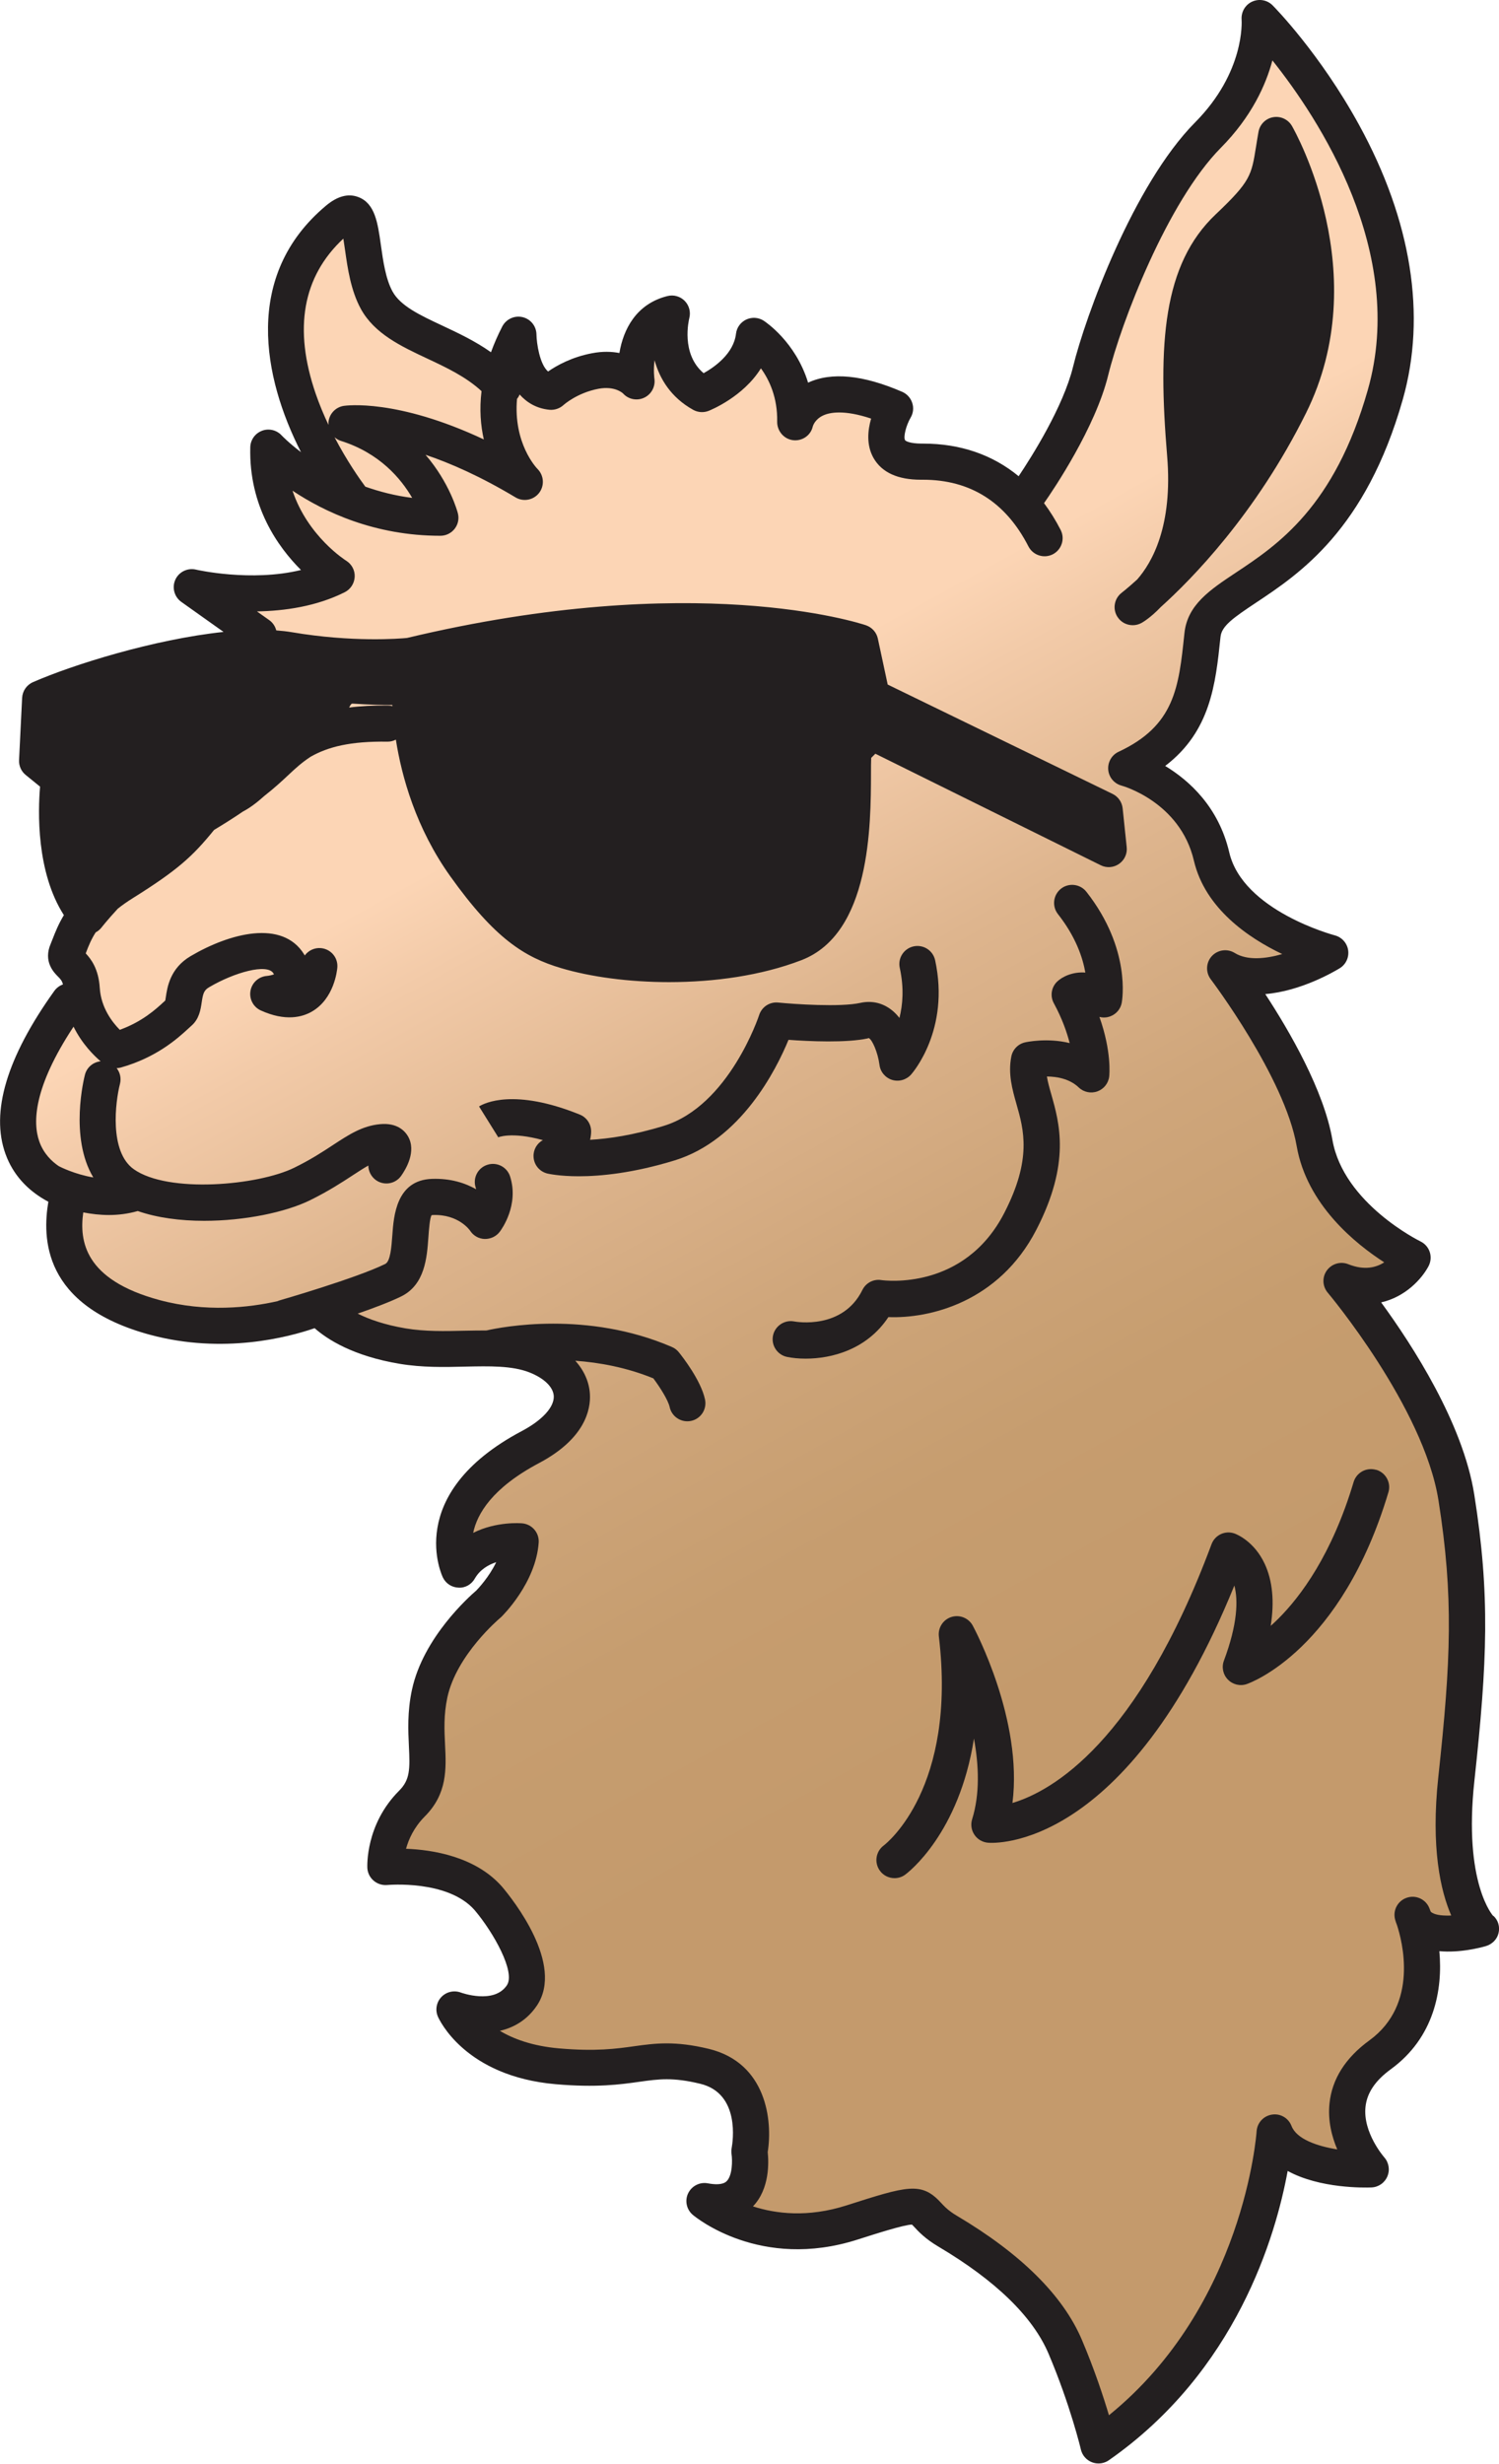
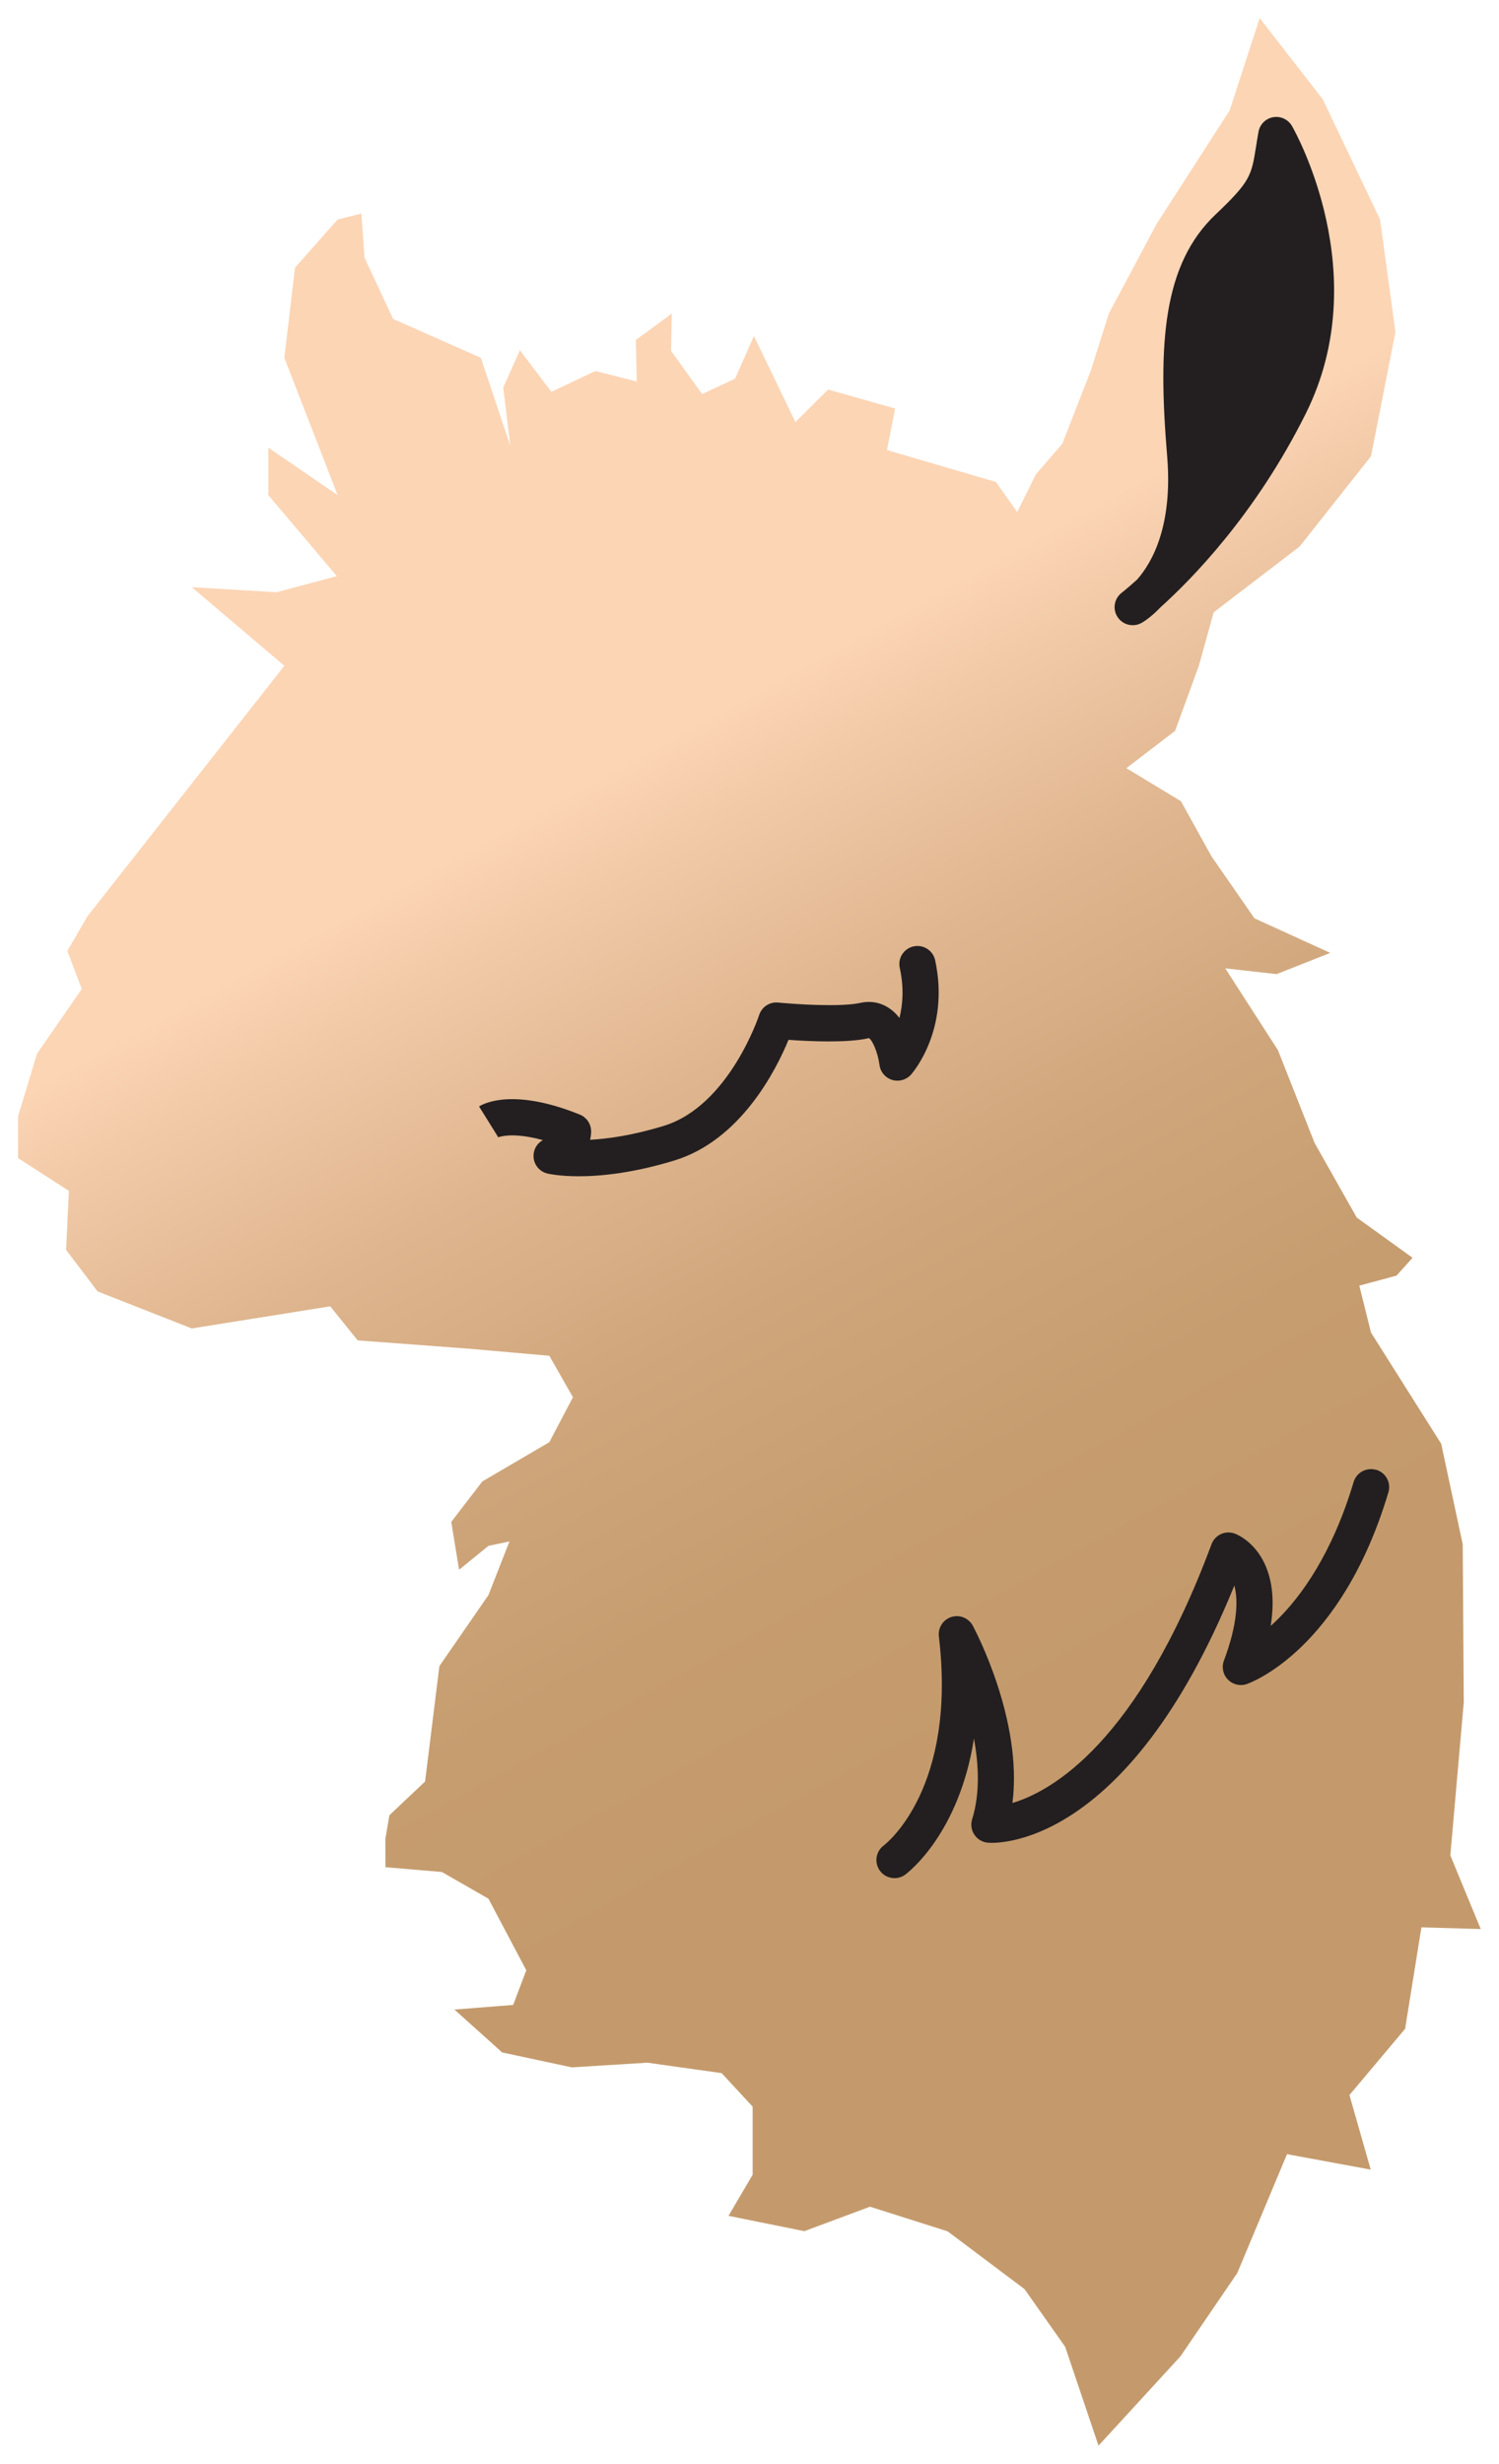
<svg xmlns="http://www.w3.org/2000/svg" id="Layer_1" version="1.1" viewBox="0 0 229.74 377.56">
  <defs>
    <style>
      .st0 {
        fill: #231f20;
      }

      .st1 {
        fill: url(#linear-gradient);
      }
    </style>
    <linearGradient id="linear-gradient" x1="107.92" y1="110.15" x2="184.13" y2="248.82" gradientUnits="userSpaceOnUse">
      <stop offset="0" stop-color="#fcd5b5" />
      <stop offset=".09" stop-color="#f2caa8" />
      <stop offset=".3" stop-color="#deb58e" />
      <stop offset=".53" stop-color="#cfa67b" />
      <stop offset=".76" stop-color="#c69d6f" />
      <stop offset="1" stop-color="#c49a6c" />
    </linearGradient>
  </defs>
  <polygon class="st1" points="51.74 33.64 45.21 41.03 43.58 54.83 51.74 75.87 41.12 68.6 41.12 75.87 51.62 88.29 42.38 90.76 29.39 89.98 43.58 102.03 13.38 140.45 10.32 145.73 12.53 151.56 5.68 161.47 2.77 171.04 2.77 177.48 10.56 182.5 10.13 191.54 14.96 197.91 29.39 203.58 50.61 200.19 54.82 205.41 71.69 206.67 84.19 207.77 87.81 214.12 84.19 221.01 73.93 227.02 69.16 233.23 70.36 240.56 74.86 236.9 78.08 236.22 74.86 244.44 67.34 255.33 65.15 273.01 59.68 278.18 59.06 281.82 59.07 286.14 67.73 286.88 74.86 290.97 80.66 301.94 78.65 307.25 69.65 307.96 76.96 314.53 87.64 316.82 99.22 316.1 110.6 317.7 115.35 322.83 115.35 333.28 111.65 339.57 123.27 341.92 133.34 338.17 145.24 341.95 157.02 350.8 163.25 359.64 168.36 374.79 180.92 361.1 189.62 348.35 197.25 330.12 210.08 332.49 206.82 321.06 215.35 310.91 217.85 295.36 226.94 295.62 222.28 284.33 224.34 260.88 224.18 236.67 220.88 221.25 210.12 204.21 208.33 197.02 214.03 195.49 216.49 192.75 207.94 186.59 201.48 175.16 195.86 160.93 187.79 148.4 195.66 149.28 203.88 146.03 192.26 140.73 185.7 131.27 180.99 122.78 172.63 117.72 180.1 112 183.74 102.03 186.01 93.84 199.2 83.74 210.12 69.92 213.87 50.88 211.51 33.64 202.74 15.23 193.06 2.77 188.46 16.93 177.29 34.27 169.94 48.06 167.16 56.86 162.8 68.02 158.76 72.69 155.9 78.47 152.64 73.86 135.94 68.97 137.19 62.6 126.91 59.7 121.91 64.68 115.55 51.49 112.66 58.04 107.61 60.39 102.85 53.77 102.96 48.06 97.45 52.1 97.59 58.46 91.25 56.86 84.51 60.05 79.68 53.67 77.13 59.39 78.2 68.26 73.69 54.83 60.25 48.88 55.87 39.5 55.39 32.72 51.74 33.64" />
  <g>
-     <path class="st0" d="M228.87,293.64s-4.62-4.97-2.9-20.74c1.99-18.33,2.42-28.47-.02-43.86-1.73-10.92-9.45-22.85-14.27-29.45,3.72-.85,6.22-3.59,7.26-5.55.35-.67.42-1.45.19-2.16-.23-.72-.75-1.31-1.43-1.64-.12-.06-11.8-5.81-13.49-15.56-1.31-7.58-6.55-16.62-10.29-22.34,5.5-.45,10.61-3.47,11.41-3.96.95-.58,1.45-1.67,1.29-2.77-.17-1.1-.97-1.99-2.05-2.27-.14-.04-14.08-3.75-16.17-12.71-1.63-6.98-6.15-11.03-9.82-13.25,6.96-5.31,7.72-12.56,8.46-19.61l.02-.18c.17-1.66,1.97-2.92,5.41-5.21,6.71-4.46,16.85-11.19,22.52-31.15,3.66-12.88,1.34-27.44-6.7-42.1-5.99-10.93-12.96-18.03-13.26-18.32-.82-.82-2.06-1.04-3.12-.56-1.06.48-1.7,1.58-1.62,2.74.02.33.5,8.07-7.11,15.75-9.48,9.57-16.83,29.74-18.72,37.46-1.51,6.16-6.32,13.76-8.34,16.78-3.99-3.29-8.92-5-14.64-5-.08,0-.17,0-.25,0-1.8-.01-2.44-.39-2.52-.53-.28-.49.15-2.23.85-3.44.41-.68.5-1.51.25-2.27-.25-.76-.8-1.37-1.53-1.69-6-2.6-10.85-3.07-14.43-1.41-1.92-6.27-6.56-9.33-6.8-9.49-.8-.52-1.82-.58-2.68-.18-.87.41-1.46,1.23-1.57,2.18-.36,3.04-3.26,5.09-4.96,6.04-3.54-2.98-2.25-8.19-2.2-8.42.25-.95-.01-1.96-.7-2.66-.69-.7-1.7-.98-2.65-.74-4.8,1.2-6.76,5.12-7.36,8.73-1.18-.23-2.58-.28-4.19.03-3.08.58-5.38,1.86-6.74,2.8-1.29-1.08-1.76-4.36-1.78-5.66-.01-1.28-.89-2.38-2.13-2.67-1.24-.29-2.52.3-3.11,1.43-.7,1.36-1.27,2.68-1.73,3.95-2.43-1.72-5.05-2.95-7.46-4.08-3.44-1.61-6.41-3.01-7.63-5.23-1.06-1.94-1.45-4.71-1.79-7.15-.48-3.41-.9-6.35-3.45-7.32-1.54-.59-3.21-.15-4.96,1.32-12.77,10.71-9.64,26.38-3.83,37.77-1.9-1.44-2.93-2.53-2.96-2.56-.76-.83-1.96-1.12-3.01-.72-1.06.4-1.77,1.39-1.8,2.52-.24,9.05,4.26,15.32,7.77,18.82-7.64,1.87-16-.03-16.1-.06-1.29-.3-2.62.35-3.16,1.55s-.16,2.63.92,3.4l6.47,4.6c-10.68,1.13-23.15,5.04-29.21,7.7-.96.42-1.6,1.35-1.66,2.4l-.47,9.54c-.04.88.33,1.73,1.02,2.28l2.2,1.79c-.32,3.72-.6,13.08,3.65,19.69-.84,1.39-1.32,2.62-1.7,3.59-.11.28-.21.54-.31.78-1.19,2.73.48,4.42,1.11,5.05.36.36.62.63.76,1.2-.51.18-.98.52-1.32.99-7.29,10.17-9.81,18.59-7.48,25.01,1.18,3.26,3.37,5.31,5.3,6.56.07.04.13.1.2.13,0,0,.03.02.05.03.35.22.69.42,1.01.58-.91,5.44-.99,15.93,15.62,20.4,11.21,3.01,21.18.36,25.19-1.02,1.95,1.72,5.9,4.27,13.03,5.46,3.47.58,6.81.51,10.04.43,3.7-.08,7.2-.16,9.86.89,2.25.89,3.64,2.24,3.72,3.61.09,1.69-1.73,3.69-4.87,5.36-18.36,9.72-12.17,22.38-12.1,22.5.46.91,1.38,1.49,2.4,1.51,1.04.06,1.97-.51,2.47-1.39.78-1.36,2.05-2.11,3.28-2.51-1.1,2.29-2.75,4.03-3.06,4.35-1.01.86-8.13,7.17-9.85,15.19-.73,3.39-.58,6.31-.47,8.66.17,3.52.18,5.14-1.5,6.82-5.17,5.17-4.88,11.57-4.87,11.84.04.75.39,1.46.97,1.95.57.49,1.33.73,2.08.66.09,0,9.29-.85,13.4,3.86,2.88,3.41,6.29,9.47,4.94,11.5-1.98,2.97-7,1.14-7.04,1.13-1.04-.4-2.22-.14-2.99.66s-.99,1.99-.55,3.01c.16.37,4.08,9.16,18.08,10.37,6.27.54,9.88.04,12.78-.37,2.98-.42,5.14-.72,9.35.3,6.19,1.49,4.97,8.99,4.82,9.83-.06.31-.06.65-.02.96.14.93.15,3.27-.76,4.15-.62.6-1.9.5-2.86.32-1.24-.24-2.48.39-3.03,1.52s-.25,2.5.71,3.31c.42.35,10.36,8.55,25.24,3.79,2.69-.86,7.12-2.28,8.35-2.3.09.09.21.22.32.33.68.74,1.71,1.85,3.74,3.05,8.78,5.21,14.46,10.73,16.87,16.4,3.32,7.81,4.95,14.63,4.96,14.7.21.89.85,1.62,1.71,1.95.32.12.66.18.99.18.56,0,1.12-.17,1.59-.5,19.52-13.63,25.57-34.33,27.4-44.33,4.95,2.72,11.8,2.57,12.84,2.53,1.07-.04,2.02-.7,2.44-1.69.42-.99.23-2.13-.48-2.93-.03-.04-3.3-3.77-2.87-7.74.23-2.14,1.5-4.02,3.87-5.75,6.68-4.86,7.99-12.21,7.45-18.1,3.15.29,6.31-.54,7.11-.77.96-.28,1.73-1.02,1.96-2,.23-.97-.05-1.97-.79-2.65ZM52.62,36.57c.09.57.18,1.19.26,1.73.39,2.77.88,6.21,2.42,9.03,2.09,3.82,6.18,5.74,10.14,7.6,2.95,1.38,5.98,2.81,8.36,5.01-.34,2.81-.13,5.29.35,7.4-13.38-6.28-21.1-5.19-21.47-5.14-1.27.2-2.24,1.25-2.34,2.53,0,.13,0,.26,0,.38-.71-1.5-1.38-3.1-1.96-4.78-3.42-9.96-2-17.95,4.24-23.76ZM51.29,67.02c.28.24.6.44.97.55,5.91,1.86,9.2,5.77,10.91,8.73-2.63-.33-5.02-.96-7.18-1.72-.87-1.17-2.81-3.93-4.71-7.56ZM53.85,107.88s.07-.07.27-.05c2.19.16,4.34.21,5.97.21h.04c0,.05,0,.11.01.17-.21-.05-.42-.09-.65-.09-2.25-.03-4.22.08-5.98.31.1-.23.22-.42.34-.54ZM11.28,157.35c1.31,2.65,3.14,4.44,4.14,5.29-1.12.12-2.1.9-2.4,2.05-.12.46-2.42,9.57,1.28,15.75-2.85-.48-5.08-1.62-5.29-1.73-1.11-.75-2.34-1.95-2.99-3.79-1.03-2.93-.86-8.32,5.25-17.58ZM219.52,293.14c-.13-.07-.21-.14-.26-.21-.06-.17-.13-.34-.19-.5-.54-1.37-2.06-2.08-3.45-1.61-1.4.46-2.19,1.94-1.8,3.36.08.28.17.55.28.82.79,2.41,3.4,12.13-4.22,17.68-3.67,2.67-5.74,5.93-6.12,9.68-.27,2.62.35,5.05,1.19,7.03-3.09-.5-6.23-1.57-7.01-3.59-.47-1.22-1.71-1.95-3.01-1.74-1.29.2-2.26,1.27-2.34,2.57-.02.28-1.89,26.68-22.63,43.5-.86-2.88-2.23-7.04-4.15-11.56-2.88-6.78-9.32-13.17-19.14-19-1.34-.79-1.95-1.46-2.5-2.05-2.97-3.22-5.17-2.51-14.43.45-5.94,1.9-10.87,1.28-14.34.15,2.59-2.69,2.42-6.82,2.26-8.32.77-4.8-.17-13.67-9.04-15.82-5.23-1.26-8.24-.84-11.42-.4-2.76.39-5.89.82-11.53.33-4.08-.36-7-1.46-9.06-2.69,2.13-.49,4.19-1.65,5.69-3.89,4.21-6.31-3.69-16.22-5.34-18.18-4.08-4.66-10.7-5.68-14.73-5.83.4-1.46,1.22-3.29,2.86-4.94,3.49-3.49,3.3-7.31,3.12-11.01-.11-2.24-.22-4.55.35-7.23,1.4-6.56,8.01-12.12,8.08-12.18.06-.05.11-.09.16-.14.22-.21,5.32-5.22,5.76-11.42.1-1.5-1.01-2.81-2.51-2.95-.23-.02-3.98-.33-7.53,1.46.6-2.92,2.93-6.9,10.08-10.69,7.1-3.76,7.94-8.23,7.81-10.56-.1-1.88-.9-3.64-2.24-5.13,3.69.27,7.84,1.02,11.96,2.7,1,1.33,2.27,3.33,2.5,4.39.28,1.3,1.43,2.19,2.71,2.19.19,0,.39-.02.58-.06,1.5-.32,2.45-1.79,2.13-3.29-.63-2.93-3.46-6.55-4.02-7.24-.28-.35-.65-.63-1.06-.8-13-5.61-26.05-3.07-28.41-2.53-1.11,0-2.24.02-3.39.04-2.97.07-6.05.14-9.01-.36-3.27-.55-5.64-1.41-7.34-2.26,2.54-.88,5-1.82,6.66-2.63,3.65-1.8,3.95-5.96,4.17-9,.08-1.15.22-3.08.5-3.45,0,0,.06-.02.23-.03,3.9-.13,5.61,2.32,5.66,2.39.49.77,1.32,1.25,2.23,1.28.89.02,1.77-.37,2.32-1.1.31-.41,2.97-4.1,1.59-8.47-.46-1.46-2.02-2.27-3.48-1.8-1.46.46-2.27,2.02-1.8,3.48.03.09.05.18.07.27-1.66-.94-3.9-1.69-6.77-1.59-5.46.19-5.86,5.67-6.07,8.62-.13,1.79-.29,4.03-1.09,4.42-4.43,2.18-16.1,5.56-16.22,5.59-.1.03-.18.07-.27.11-4.37.99-11,1.74-18.08-.16-11.56-3.11-12.32-9.08-11.71-13.44,1.23.24,2.56.4,3.95.4s2.92-.18,4.4-.61c2.99,1.04,6.55,1.5,10.18,1.5,6.15,0,12.45-1.29,16.26-3.17,2.83-1.4,4.9-2.75,6.56-3.84.93-.61,1.69-1.1,2.34-1.46.01.85.42,1.69,1.16,2.23,1.25.89,2.98.6,3.87-.65.75-1.06,2.37-3.77,1.05-6.06-.47-.8-1.64-2.12-4.31-1.86-2.71.26-4.77,1.61-7.15,3.17-1.61,1.06-3.44,2.26-5.97,3.5-5.54,2.73-19.34,3.97-24.6.23-3.8-2.7-2.81-10.37-2.11-13.09.22-.87,0-1.74-.51-2.4.2-.01.4-.03.6-.08,5.57-1.56,8.81-4.54,10.37-5.97.18-.17.33-.31.46-.42,1.23-1.05,1.44-2.52,1.6-3.59.2-1.35.34-1.87,1.13-2.33,3.87-2.29,8.92-3.69,9.86-2.14.03.06.06.11.09.16-.31.11-.73.21-1.07.24-1.26.09-2.31,1.03-2.53,2.28-.22,1.25.43,2.49,1.58,3.01,3.79,1.72,6.37,1.03,7.87.15,3.37-1.98,3.82-6.24,3.86-6.72.13-1.52-.99-2.84-2.51-2.98-.99-.09-1.92.36-2.48,1.12-.03-.05-.06-.1-.09-.15-3.33-5.43-11.46-3.25-17.41.26-3.15,1.86-3.57,4.75-3.8,6.3-.02.16-.05.35-.08.5-.08.07-.16.15-.25.23-1.18,1.09-3.27,3.01-6.72,4.26-1.13-1.14-2.88-3.37-3.07-6.42-.18-2.91-1.33-4.42-2.15-5.29.03-.09.07-.18.1-.27.33-.86.72-1.85,1.42-2.95.35-.18.65-.44.9-.75.02-.03.91-1.17,2.49-2.88.66-.53,1.41-1.06,2.29-1.61,6.85-4.29,9.15-6.37,12.47-10.46,1.72-1.04,3.18-1.97,4.42-2.82.9-.47,1.93-1.18,3.23-2.35,1.63-1.28,2.75-2.32,3.75-3.26,1.13-1.06,2.03-1.89,3.4-2.79,2.69-1.53,6.11-2.39,11.78-2.31h.04c.45,0,.87-.12,1.24-.31.9,5.72,3.09,13.57,8.32,20.91,6.85,9.61,11.43,12.45,17.02,14.11,4.47,1.33,10.34,2.14,16.54,2.14,6.87,0,14.12-.99,20.29-3.37,10.59-4.08,10.63-20.65,10.65-28.62,0-.85,0-1.77.03-2.37.21-.21.43-.43.64-.64l34.54,17.09c.9.45,1.98.37,2.81-.21.83-.58,1.28-1.56,1.17-2.56l-.62-5.95c-.1-.95-.68-1.79-1.54-2.21l-34.47-16.76-1.51-7.04c-.2-.96-.9-1.73-1.83-2.05-1.05-.35-26.31-8.57-70.34,1.95-1.13.11-8.4.69-17.63-.88-.76-.13-1.57-.22-2.4-.28-.16-.61-.51-1.17-1.07-1.57l-1.89-1.34c4.24-.07,9.13-.77,13.45-2.94.9-.45,1.48-1.35,1.53-2.36s-.46-1.95-1.32-2.48c-.07-.05-5.86-3.69-8.21-10.72,4.84,3.23,12.58,6.91,22.66,6.91h0c.86,0,1.67-.4,2.19-1.07.53-.68.71-1.56.49-2.39-.08-.3-1.25-4.64-4.95-8.95,3.78,1.27,8.41,3.3,13.8,6.53,1.19.71,2.73.42,3.59-.67.86-1.1.77-2.67-.21-3.67-.21-.21-3.75-3.96-3.16-10.76.17-.21.3-.43.4-.67,1.12,1.25,2.61,2.15,4.58,2.34.78.07,1.57-.2,2.15-.73.02-.02,2.07-1.87,5.36-2.49,2.47-.46,3.67.64,3.75.71.81.91,2.12,1.18,3.23.67s1.75-1.69,1.59-2.89c-.02-.11-.18-1.39.02-2.86.78,2.85,2.52,5.71,5.92,7.6.72.4,1.59.46,2.36.16.27-.11,5.3-2.13,8.02-6.52,1.29,1.78,2.56,4.48,2.49,8.16-.03,1.42,1.02,2.68,2.43,2.85,1.4.17,2.72-.72,3.03-2.11.03-.11.34-1.09,1.57-1.67.99-.47,3.17-.93,7.37.47-.52,1.78-.76,4.07.38,6.06,1.27,2.2,3.7,3.31,7.23,3.31.11,0,.23,0,.34,0,7.26,0,12.69,3.44,16.16,10.22.7,1.36,2.37,1.9,3.73,1.21,1.36-.7,1.9-2.37,1.21-3.73-.77-1.5-1.62-2.86-2.55-4.11,1.5-2.14,7.87-11.6,9.83-19.59,1.98-8.08,9.09-26.61,17.28-34.88,4.7-4.75,6.89-9.62,7.89-13.38,7.06,8.85,20.62,29.37,14.63,50.47-5.11,17.99-13.86,23.8-20.25,28.04-3.97,2.64-7.4,4.92-7.86,9.25l-.02.18c-.85,8.13-1.47,14-10.07,18.01-1.06.49-1.69,1.6-1.59,2.76s.92,2.13,2.05,2.43c.09.02,8.97,2.48,11.08,11.5,1.71,7.31,8.34,11.83,13.54,14.31-2.57.74-5.37,1.02-7.29-.17-1.13-.7-2.61-.49-3.51.49-.9.99-.96,2.48-.16,3.54.11.15,11.34,15.02,13.17,25.56,1.56,9.01,9.06,15.02,13.42,17.82-1.21.79-3.02,1.28-5.51.29-1.18-.47-2.53-.08-3.28.95s-.69,2.44.13,3.41c.15.17,14.7,17.54,16.97,31.81,2.34,14.76,1.91,24.58-.02,42.39-1.18,10.91.36,17.51,1.98,21.25-1.18.05-2.27-.04-2.91-.41Z" />
-     <path class="st0" d="M158.84,188.44c5.27-10.22,3.54-16.3,2.28-20.74-.29-1.01-.54-1.91-.67-2.73,1.49.01,3.47.33,4.88,1.68.76.73,1.87.96,2.86.6.99-.36,1.69-1.24,1.81-2.29.02-.19.4-3.78-1.5-9.12.54.14,1.13.12,1.67-.09.91-.34,1.57-1.12,1.75-2.07.06-.33,1.48-8.24-5.42-17.02-.95-1.2-2.69-1.41-3.89-.47-1.2.95-1.41,2.69-.47,3.89,2.73,3.47,3.8,6.66,4.2,8.96-1.98-.14-3.54.65-4.3,1.37-.91.86-1.13,2.23-.53,3.33,1.27,2.34,2,4.43,2.43,6.11-3.49-.85-6.65-.15-6.84-.11-1.06.24-1.89,1.09-2.1,2.16-.53,2.65.14,5.02.79,7.31,1.12,3.94,2.39,8.41-1.88,16.69-6.15,11.93-18.34,10.34-18.84,10.27-1.2-.19-2.37.43-2.9,1.52-3.01,6.11-10.12,4.88-10.45,4.82-1.49-.29-2.95.69-3.25,2.18-.3,1.5.68,2.96,2.18,3.26.79.16,1.75.26,2.83.26,3.95,0,9.36-1.36,12.68-6.37,6.22.25,16.91-2.22,22.67-13.38Z" />
    <path class="st0" d="M173.61,95.81c.46,0,.92-.11,1.35-.35.15-.08,1.39-.8,2.94-2.43,4.65-4.18,14.55-14.2,22.26-29.72,10.59-21.31-1.62-43.08-2.15-44-.58-1.01-1.74-1.55-2.88-1.35-1.15.2-2.05,1.1-2.25,2.25-.15.84-.27,1.59-.38,2.28-.7,4.4-.85,5.31-6.18,10.36-8.12,7.69-8.87,19.88-7.44,37.06.89,10.7-2.32,16.32-4.6,18.9-1.45,1.32-2.33,2-2.37,2.03-1.15.88-1.43,2.51-.63,3.72.53.81,1.41,1.25,2.32,1.25Z" />
    <path class="st0" d="M133.03,159.1c.07-.02.11-.02.11-.02.52.2,1.4,2.18,1.65,4.1.13,1.08.89,1.98,1.93,2.31,1.04.32,2.17,0,2.9-.8.25-.28,6.01-6.91,3.7-17.54-.33-1.5-1.8-2.44-3.3-2.12-1.5.33-2.45,1.8-2.12,3.3.67,3.06.46,5.64-.05,7.67-.41-.53-.89-1.02-1.45-1.41-1.34-.95-2.91-1.26-4.54-.9-3.08.68-10.14.19-12.6-.05-1.31-.13-2.51.67-2.91,1.91-.04.14-4.62,13.91-14.6,16.98-4.72,1.45-8.54,1.99-11.31,2.14.11-.47.16-.91.16-1.28,0-1.13-.68-2.15-1.73-2.58-10.08-4.08-14.64-1.76-15.45-1.25l2.93,4.7s-.04.03-.12.07c.03-.01,2.08-.96,6.97.39-.9.49-1.47,1.46-1.43,2.51.04,1.25.9,2.31,2.12,2.61.14.03,1.81.42,4.83.42,3.33,0,8.31-.48,14.67-2.43,10.16-3.12,15.57-13.89,17.46-18.48,3.14.23,8.87.5,12.2-.23Z" />
    <path class="st0" d="M210.91,225.25c-1.47-.43-3.01.4-3.45,1.86-3.32,11.12-8.12,17.54-11.55,20.96-.39.39-.78.76-1.16,1.09.59-3.74.28-6.92-.91-9.49-1.62-3.49-4.32-4.55-4.62-4.66-1.43-.52-3.01.21-3.54,1.64-11.34,30.45-24.5,37.86-30.51,39.65,1.62-12.67-5.73-26.52-6.08-27.17-.63-1.17-2.01-1.73-3.28-1.33-1.27.4-2.07,1.65-1.92,2.97,2.78,23.22-8,31.7-8.44,32.04-1.23.91-1.5,2.64-.59,3.88.54.74,1.38,1.13,2.24,1.13.57,0,1.15-.17,1.64-.54.43-.32,8.25-6.26,10.53-20.85.75,4.09.93,8.48-.28,12.37-.25.8-.12,1.67.35,2.37s1.22,1.14,2.06,1.22c.89.09,21.21,1.35,37.78-39.41.6,2.25.49,5.92-1.6,11.51-.38,1-.14,2.14.61,2.9.75.77,1.87,1.04,2.89.69.59-.2,14.49-5.23,21.71-29.39.44-1.47-.4-3.01-1.86-3.45Z" />
  </g>
</svg>